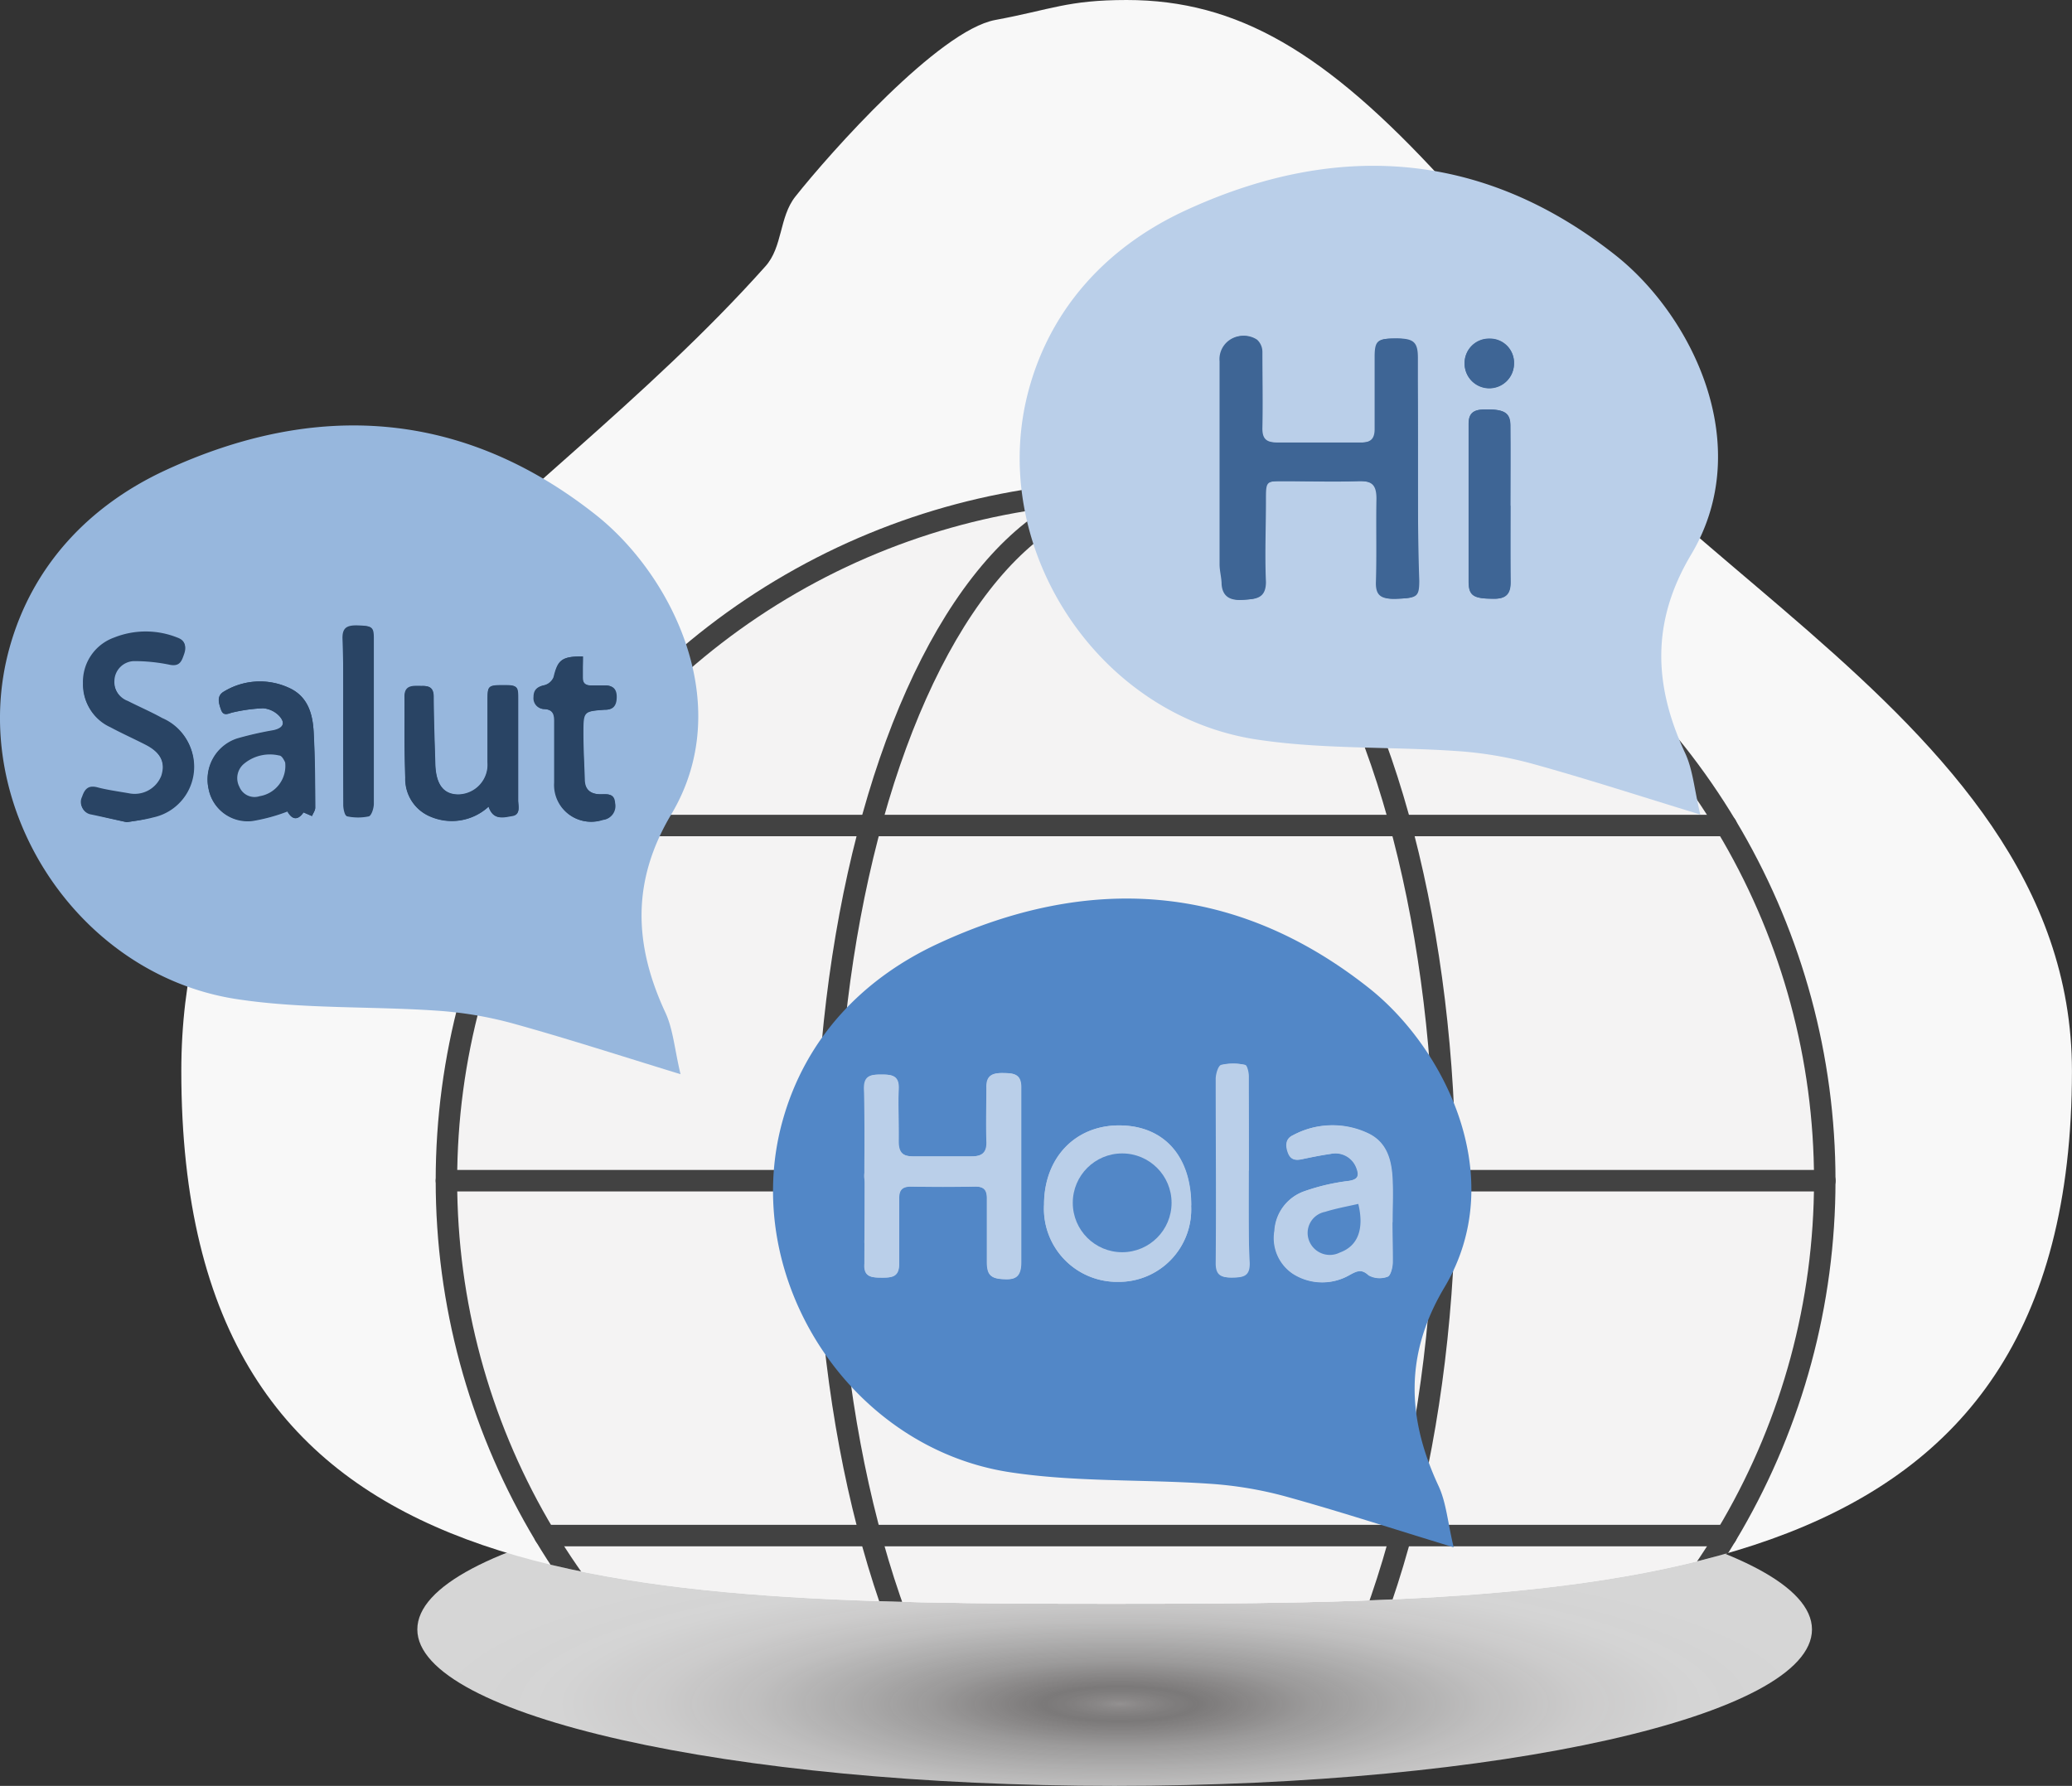
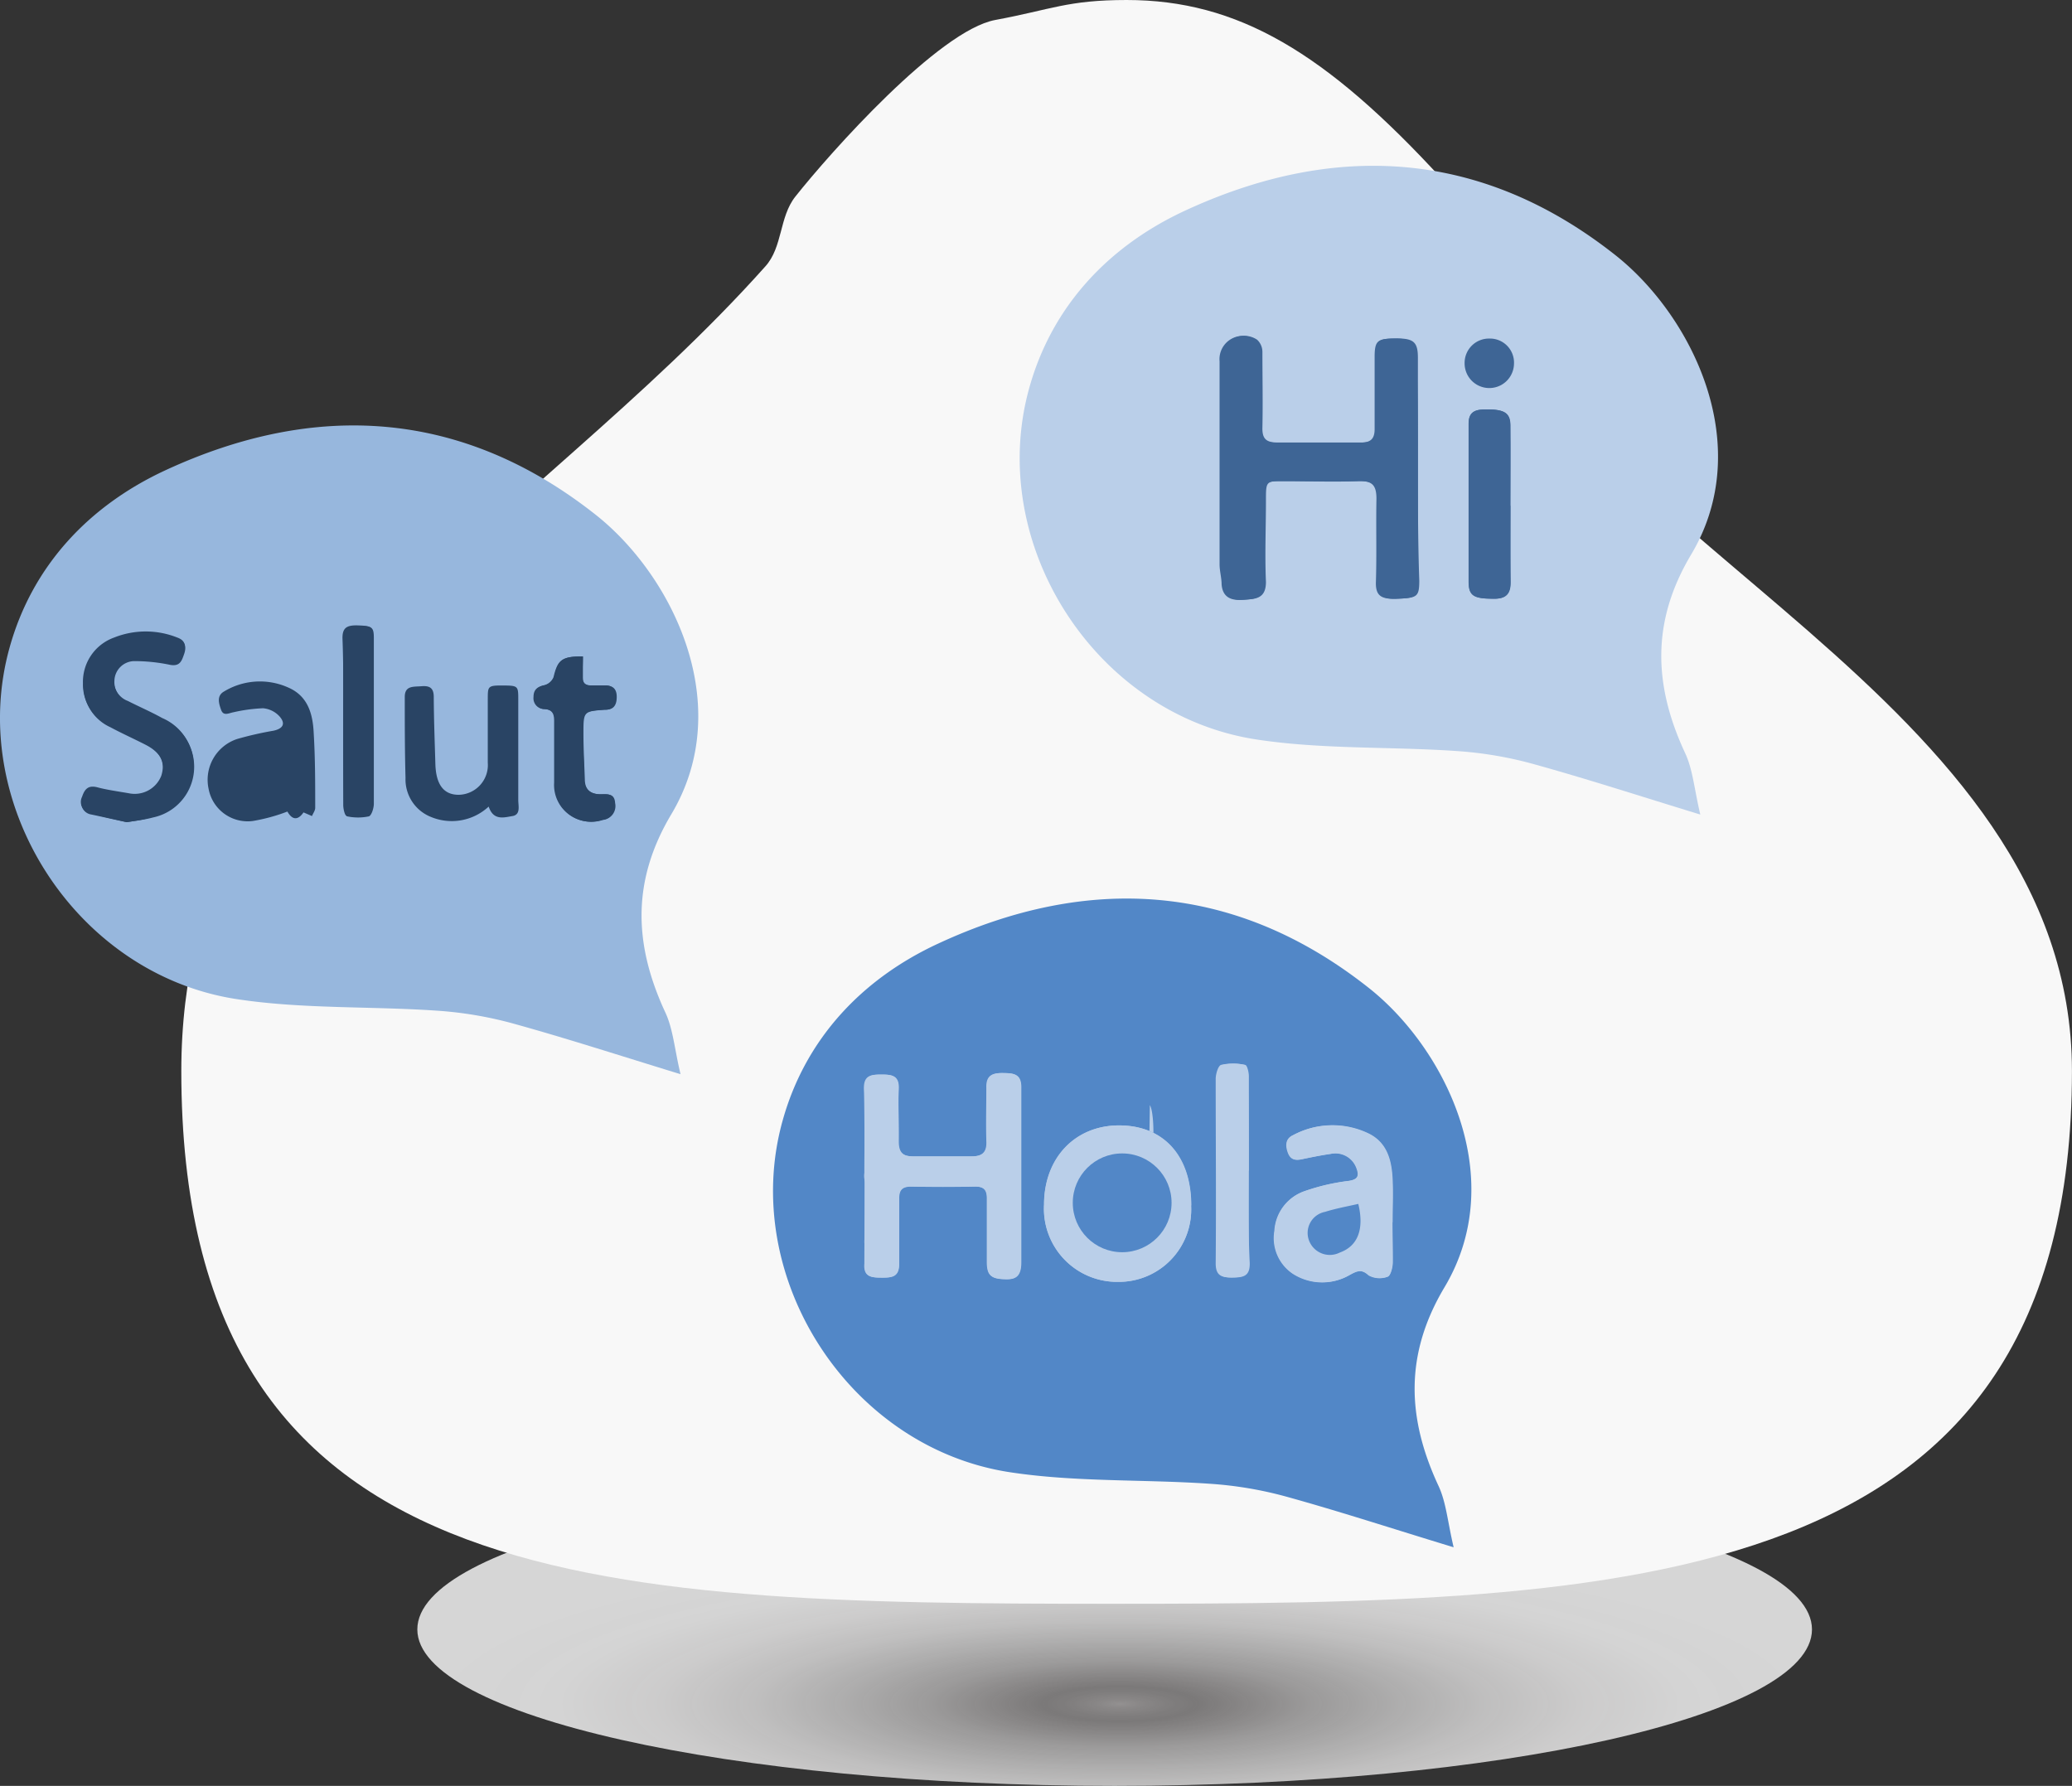
<svg xmlns="http://www.w3.org/2000/svg" width="192.96" height="166.32" version="1.1" viewBox="0 0 192.96 166.32">
  <rect x="0" y="0" width="192.96" height="166.32" fill="#333333" stroke="none" />
  <defs>
    <style>.cls-1{fill:#f8f8f8;}.cls-2{isolation:isolate;}.cls-3{opacity:0.8;mix-blend-mode:multiply;fill:url(#radial-gradient);}.cls-4{clip-path:url(#clip-path);}.cls-5{fill:#f4f3f3;stroke:#424242;stroke-linecap:round;stroke-linejoin:round;stroke-width:2px;}.cls-6{fill:#97b7dd;}.cls-7{fill:#294464;}.cls-8{fill:#5287c7;}.cls-9{fill:#bacfe9;}.cls-10{fill:#3e6595;}</style>
    <radialGradient id="radial-gradient" cx="1390.5" cy="3022.9" r="66.93" gradientTransform="matrix(-.97 0 0 .22 1526.6 -456.71)" gradientUnits="userSpaceOnUse">
      <stop stop-color="#c9c5c5" stop-opacity=".8" offset="0" />
      <stop stop-color="#c9c5c5" stop-opacity=".72" offset=".03" />
      <stop stop-color="#c9c5c5" stop-opacity=".63" offset=".08" />
      <stop stop-color="#c9c5c5" stop-opacity=".6" offset=".11" />
      <stop stop-color="#d0cccc" stop-opacity=".65" offset=".16" />
      <stop stop-color="#dedcdc" stop-opacity=".76" offset=".27" />
      <stop stop-color="#eae9e9" stop-opacity=".84" offset=".4" />
      <stop stop-color="#f3f2f2" stop-opacity=".91" offset=".52" />
      <stop stop-color="#faf9f9" stop-opacity=".96" offset=".66" />
      <stop stop-color="#fefefe" stop-opacity=".99" offset=".81" />
      <stop stop-color="#fff" offset="1" />
    </radialGradient>
    <clipPath id="clip-path">
-       <path class="cls-1" d="m266.46 149.38c0 48.62-40.87 49.62-89.46 49.62s-86.61-1-86.61-49.62c0-35 32.43-50.32 54.39-74.93 1.63-1.81 1.28-4.6 2.8-6.51 3.26-4.11 13.37-15.47 18.61-16.44s6.72-1.86 12.24-1.86c10.32 0 18.54 4.86 29.43 16.75 1.62 1.76 2.06 5 3 7.75 8.65 25.96 55.6 40.35 55.6 75.24z" />
-     </clipPath>
+       </clipPath>
  </defs>
  <g class="cls-2" transform="translate(-73.505 -49.64)">
    <g data-name="Layer 1">
      <path class="cls-3" d="m112.37 201.39c0 8 29.07 14.57 64.94 14.57s64.94-6.53 64.94-14.57-29.07-14.57-64.94-14.57-64.94 6.52-64.94 14.57z" fill="url(#radial-gradient)" />
      <path class="cls-1" d="m266.46 149.38c0 48.62-40.87 49.62-89.46 49.62s-86.61-1-86.61-49.62c0-35 32.43-50.32 54.39-74.93 1.63-1.81 1.28-4.6 2.8-6.51 3.26-4.11 13.37-15.47 18.61-16.44s6.72-1.86 12.24-1.86c10.32 0 18.54 4.86 29.43 16.75 1.62 1.76 2.06 5 3 7.75 8.65 25.96 55.6 40.35 55.6 75.24z" />
      <g class="cls-4" clip-path="url(#clip-path)">
        <circle class="cls-5" cx="179.26" cy="159.59" r="64.18" />
        <ellipse class="cls-5" cx="179.26" cy="159.59" rx="28.81" ry="64.18" />
        <line class="cls-5" x1="234.27" x2="124.25" y1="126.52" y2="126.52" />
        <line class="cls-5" x1="243.45" x2="115.08" y1="159.6" y2="159.6" />
        <line class="cls-5" x1="234.27" x2="124.25" y1="192.65" y2="192.65" />
      </g>
      <path class="cls-6" d="m136.88 149.68c-5.71-1.75-10.64-3.35-15.63-4.73a35.79 35.79 0 0 0-7.12-1.19c-6.19-0.42-12.47-0.14-18.57-1.07-15-2.28-25.22-18.21-21.16-32.75 2.14-7.68 7.46-13.23 14.48-16.49 14-6.49 27.68-5.68 40.1 4.13 7.12 5.62 13.12 17.7 7.05 27.88-3.73 6.25-3.49 12.18-0.56 18.48 0.72 1.55 0.85 3.39 1.41 5.74z" />
      <path class="cls-7" d="m85.31 126.21c1-0.16 1.72-0.24 2.45-0.44a4.82 4.82 0 0 0 0.9-9.15c-1.06-0.54-2.14-1.05-3.2-1.59a2 2 0 0 1-1.3-2 1.88 1.88 0 0 1 1.8-1.82 16.29 16.29 0 0 1 3.4 0.35c0.9 0.16 1.07-0.37 1.29-1s0.15-1.17-0.57-1.43a7.94 7.94 0 0 0-5.91 0 4.38 4.38 0 0 0-2.89 4.24 4.26 4.26 0 0 0 2.51 4c1.08 0.58 2.2 1.08 3.29 1.64 1.43 0.74 1.9 1.69 1.49 3a2.66 2.66 0 0 1-3 1.62c-1-0.17-2-0.3-2.92-0.55s-1.2 0.13-1.45 0.87a1.07 1.07 0 0 0 0.78 1.54c1.11 0.23 2.31 0.51 3.33 0.72zm16.46-0.91 0.79 0.34c0.1-0.26 0.31-0.52 0.3-0.78 0-2.31 0-4.63-0.14-6.94-0.08-1.79-0.54-3.46-2.37-4.25a6.44 6.44 0 0 0-6 0.38c-0.68 0.4-0.47 1.1-0.25 1.71s0.74 0.28 1.16 0.21a15.16 15.16 0 0 1 2.74-0.37 2.35 2.35 0 0 1 1.51 0.73c0.62 0.68 0.38 1.16-0.53 1.36a31.84 31.84 0 0 0-3.38 0.77 4 4 0 0 0-2.67 4.64 3.7 3.7 0 0 0 4.11 3 16.54 16.54 0 0 0 3.23-0.88c0.44 0.78 0.97 0.85 1.5 0.08zm17.25-0.53c0.44 1.32 1.43 1 2.21 0.87s0.54-0.94 0.54-1.48v-9.33c0-1.31 0-1.34-1.44-1.35s-1.39 0.09-1.4 1.32v5.86a2.77 2.77 0 0 1-2.71 3c-1.39 0-2.11-0.94-2.17-2.86-0.06-2.08-0.14-4.16-0.15-6.25 0-0.88-0.42-1.06-1.16-1s-1.54-0.07-1.54 1c0 2.52 0 5 0.07 7.54a3.76 3.76 0 0 0 2.34 3.62 5.05 5.05 0 0 0 5.39-0.94zm8.77-14c-2 0-2.35 0.33-2.74 1.94a1.29 1.29 0 0 1-0.86 0.74c-0.65 0.15-1 0.42-1 1.1a1 1 0 0 0 1 1.12c0.82 0.06 0.93 0.52 0.92 1.2v5.65a3.42 3.42 0 0 0 4.49 3.47 1.3 1.3 0 0 0 1.13-1.57c-0.05-0.91-0.68-0.82-1.28-0.81-0.94 0-1.51-0.4-1.54-1.39 0-1.42-0.12-2.84-0.13-4.26 0-2.08 0-2.08 2-2.23h0.1c0.75 0 1-0.47 1-1.17s-0.32-1.11-1.08-1.09h-1.29c-0.43 0-0.79-0.22-0.78-0.77s0.06-1.23 0.06-1.92zm-22.32 6v7.84c0 0.37 0.15 1 0.31 1a4.91 4.91 0 0 0 2 0c0.25-0.07 0.47-0.76 0.47-1.17v-15.38c0-1.1-0.13-1.13-1.54-1.18-0.91 0-1.33 0.23-1.31 1.23 0.1 2.6 0.07 5.15 0.07 7.7z" />
      <path class="cls-7" d="m85.31 126.21c-1-0.24-2.22-0.49-3.38-0.83a1.07 1.07 0 0 1-0.78-1.54c0.25-0.74 0.59-1.1 1.45-0.87s1.94 0.38 2.92 0.55a2.66 2.66 0 0 0 3-1.62c0.41-1.26-0.06-2.21-1.49-3-1.09-0.56-2.21-1.06-3.29-1.64a4.26 4.26 0 0 1-2.51-4 4.38 4.38 0 0 1 2.89-4.24 7.94 7.94 0 0 1 5.91 0c0.72 0.26 0.81 0.76 0.57 1.43s-0.39 1.15-1.29 1a16.29 16.29 0 0 0-3.4-0.35 1.88 1.88 0 0 0-1.8 1.82 2 2 0 0 0 1.3 2c1.06 0.54 2.14 1 3.2 1.59a4.82 4.82 0 0 1-0.9 9.15c-0.71 0.34-1.44 0.39-2.4 0.55z" />
-       <path class="cls-7" d="m101.77 125.3c-0.53 0.77-1.06 0.68-1.51-0.13a16.54 16.54 0 0 1-3.23 0.88 3.7 3.7 0 0 1-4.11-3 4 4 0 0 1 2.67-4.64 31.84 31.84 0 0 1 3.38-0.77c0.91-0.2 1.15-0.68 0.53-1.36a2.35 2.35 0 0 0-1.5-0.68 15.16 15.16 0 0 0-2.74 0.37c-0.42 0.07-0.91 0.48-1.16-0.21s-0.43-1.31 0.25-1.71a6.44 6.44 0 0 1 6-0.38c1.83 0.79 2.29 2.46 2.37 4.25 0.09 2.31 0.12 4.63 0.14 6.94 0 0.26-0.2 0.52-0.3 0.78zm-1.71-4.66c-0.08-0.11-0.28-0.61-0.56-0.66a3.78 3.78 0 0 0-3.26 0.78 1.74 1.74 0 0 0-0.44 2.16 1.52 1.52 0 0 0 1.88 0.87 2.85 2.85 0 0 0 2.38-3.15z" />
-       <path class="cls-7" d="m119 124.77a5.05 5.05 0 0 1-5.42 0.9 3.76 3.76 0 0 1-2.34-3.62c-0.11-2.51-0.05-5-0.07-7.54 0-1.11 0.8-1 1.54-1s1.16 0.15 1.16 1c0 2.09 0.09 4.17 0.15 6.25 0.06 1.92 0.78 2.86 2.17 2.86a2.77 2.77 0 0 0 2.71-3v-5.86c0-1.23 0.11-1.32 1.4-1.32s1.44 0 1.44 1.35v9.33c0 0.54 0.3 1.36-0.54 1.48s-1.74 0.49-2.2-0.83z" />
      <path class="cls-7" d="m127.79 110.78v1.93c0 0.62 0.25 0.79 0.78 0.77s0.86 0 1.29 0c0.76 0 1.09 0.35 1.08 1.09s-0.28 1.14-1 1.17h-0.1c-2 0.15-2 0.15-2 2.23 0 1.42 0.08 2.84 0.13 4.26 0 1 0.6 1.4 1.54 1.39 0.6 0 1.23-0.1 1.28 0.81a1.3 1.3 0 0 1-1.13 1.57 3.42 3.42 0 0 1-4.49-3.47c-0.05-1.88 0-3.77 0-5.65 0-0.68-0.1-1.14-0.92-1.2a1 1 0 0 1-1-1.12c0-0.68 0.38-1 1-1.1a1.29 1.29 0 0 0 0.86-0.74c0.33-1.61 0.73-1.96 2.68-1.94z" />
      <path class="cls-7" d="m105.47 116.81v-7.64c0-1 0.4-1.25 1.31-1.23 1.41 0 1.54 0.08 1.54 1.18v15.38c0 0.41-0.22 1.1-0.47 1.17a4.91 4.91 0 0 1-2 0c-0.16 0-0.3-0.67-0.31-1-0.08-2.67-0.07-5.25-0.07-7.86z" />
-       <path class="cls-6" d="m100.06 120.64a2.85 2.85 0 0 1-2.38 3.15 1.52 1.52 0 0 1-1.88-0.87 1.74 1.74 0 0 1 0.44-2.16 3.78 3.78 0 0 1 3.26-0.76c0.28 0 0.5 0.53 0.56 0.64z" />
      <path class="cls-8" d="m208.88 193.74c-5.72-1.74-10.64-3.35-15.63-4.73a35.76 35.76 0 0 0-7.13-1.19c-6.18-0.42-12.46-0.14-18.56-1.07-15-2.28-25.23-18.21-21.17-32.75 2.14-7.68 7.46-13.23 14.48-16.48 14-6.5 27.69-5.69 40.1 4.12 7.12 5.62 13.13 17.7 7.06 27.88-3.73 6.25-3.5 12.18-0.57 18.48 0.73 1.55 0.86 3.39 1.42 5.74z" />
      <path class="cls-9" d="m154 167.32c-0.11 1.3 0.72 1.29 1.65 1.3s1.6-0.09 1.56-1.29c-0.05-2 0-4 0-6 0-0.83 0.23-1.22 1.14-1.19q3 0.06 5.91 0c0.9 0 1.16 0.34 1.14 1.18v5.8c0 1.31 0.36 1.61 1.81 1.65 1 0 1.37-0.4 1.37-1.59v-16.28c0-1.27-0.72-1.32-1.67-1.33s-1.58 0.19-1.55 1.33c0 1.68-0.05 3.35 0 5 0.06 1.12-0.45 1.45-1.45 1.43h-5.35c-1 0-1.43-0.34-1.39-1.37 0.05-1.63 0-3.27 0-4.9 0.06-1.27-0.63-1.35-1.6-1.35s-1.65 0.08-1.61 1.35c0.1 2.6 0.04 15.7 0.04 16.26zm30.45-5.41c0-4.62-2.56-7.46-6.72-7.46s-7 3.06-7 7.37a6.81 6.81 0 0 0 6.88 7.2 6.74 6.74 0 0 0 6.82-7.11zm18.75 1.56c0-1.34 0.06-2.68 0-4-0.08-1.72-0.48-3.38-2.17-4.24a7.74 7.74 0 0 0-7.1 0.13c-0.72 0.33-0.67 1-0.45 1.63s0.65 0.72 1.23 0.61c0.91-0.19 1.82-0.38 2.74-0.51a2.08 2.08 0 0 1 2.41 1.33c0.26 0.71 0.13 1.06-0.73 1.19a19.41 19.41 0 0 0-4.1 0.95 4.15 4.15 0 0 0-2.81 3.7 4 4 0 0 0 1.73 4 5.07 5.07 0 0 0 5.21 0.14c0.68-0.35 1.12-0.62 1.83 0a2.11 2.11 0 0 0 1.76 0.13c0.27-0.09 0.45-0.84 0.47-1.3 0.01-1.23-0.04-2.5-0.04-3.76zm-13.39-4.79v-8.8c0-0.37-0.15-1-0.32-1.06a4.92 4.92 0 0 0-2.16 0c-0.28 0.07-0.5 0.85-0.51 1.31v17.15c0 1.14 0.5 1.35 1.48 1.34s1.62-0.1 1.59-1.36c-0.15-2.86-0.1-5.72-0.1-8.58z" />
      <path class="cls-9" d="m155.11 162.79-0.43 1c-0.57-0.71-0.8-1.12-0.12-1.5 0.87-0.48 1-1.07 0.23-1.61a1.86 1.86 0 0 1-0.79-1.81c0-2.6 0.06-5.2 0-7.8 0-1.27 0.63-1.35 1.61-1.35s1.66 0.08 1.6 1.35c-0.08 1.63 0 3.27 0 4.9 0 1 0.39 1.39 1.39 1.37h5.35c1 0 1.51-0.31 1.45-1.43-0.07-1.67 0-3.34 0-5 0-1.14 0.58-1.35 1.55-1.33s1.68 0.06 1.67 1.33v16.28c0 1.19-0.41 1.61-1.37 1.59-1.45 0-1.8-0.34-1.81-1.65v-5.8c0-0.84-0.24-1.21-1.14-1.18q-3 0.06-5.91 0c-0.91 0-1.16 0.36-1.14 1.19v6c0 1.2-0.63 1.29-1.56 1.29s-1.76 0-1.65-1.3a15.69 15.69 0 0 0 0-1.68 1.84 1.84 0 0 1 0.93-2c0.21-0.1 0.31-0.42 0.45-0.63z" />
-       <path class="cls-9" d="m184.43 161.91a6.74 6.74 0 0 1-6.81 7.11 6.81 6.81 0 0 1-6.88-7.2c0-4.31 2.91-7.38 7-7.37s6.68 2.84 6.69 7.46zm-3.94-3.21a3.28 3.28 0 0 0-5.57-0.34 6.3 6.3 0 0 0 0 6.65 3.19 3.19 0 0 0 5.47-0.17c0.5-0.95 0.61-5.27 0.1-6.14z" />
+       <path class="cls-9" d="m184.43 161.91a6.74 6.74 0 0 1-6.81 7.11 6.81 6.81 0 0 1-6.88-7.2c0-4.31 2.91-7.38 7-7.37s6.68 2.84 6.69 7.46zm-3.94-3.21c0.5-0.95 0.61-5.27 0.1-6.14z" />
      <path class="cls-9" d="m203.18 163.47v3.78c0 0.46-0.2 1.21-0.47 1.3a2.11 2.11 0 0 1-1.76-0.13c-0.71-0.67-1.15-0.4-1.83 0a5.07 5.07 0 0 1-5.21-0.14 4 4 0 0 1-1.73-4 4.15 4.15 0 0 1 2.81-3.7 19.41 19.41 0 0 1 4.1-0.95c0.86-0.13 1-0.48 0.73-1.19a2.08 2.08 0 0 0-2.41-1.33c-0.92 0.13-1.83 0.32-2.74 0.51-0.58 0.11-1 0-1.23-0.61s-0.27-1.3 0.45-1.63a7.74 7.74 0 0 1 7.1-0.13c1.69 0.86 2.09 2.52 2.17 4.24 0.07 1.34 0 2.68 0 4zm-3.18-1.71c-1 0.24-2.08 0.43-3.09 0.75a2 2 0 0 0-1.45 2.79 2.07 2.07 0 0 0 2.82 1c1.63-0.61 2.26-2.16 1.72-4.54z" />
      <path class="cls-9" d="m189.79 158.68v8.57c0 1.26-0.61 1.35-1.59 1.36s-1.49-0.2-1.48-1.34c0.05-5.72 0-11.43 0-17.15 0-0.46 0.23-1.24 0.51-1.31a4.92 4.92 0 0 1 2.16 0c0.17 0 0.31 0.69 0.32 1.06 0.09 2.95 0.08 5.88 0.08 8.81z" />
      <path class="cls-8" d="m200 161.76c0.57 2.38-0.06 3.93-1.72 4.53a2.07 2.07 0 0 1-2.82-1 2 2 0 0 1 1.45-2.79c0.98-0.31 2.03-0.5 3.09-0.74z" />
      <circle class="cls-8" cx="178.01" cy="161.66" r="4.6" />
      <path class="cls-9" d="m231.85 125.5c-5.72-1.75-10.64-3.35-15.63-4.73a35.76 35.76 0 0 0-7.13-1.19c-6.18-0.42-12.46-0.14-18.56-1.07-15-2.28-25.23-18.21-21.17-32.75 2.14-7.68 7.46-13.23 14.48-16.49 14-6.49 27.69-5.68 40.1 4.13 7.12 5.62 13.13 17.7 7.06 27.88-3.73 6.25-3.5 12.18-0.57 18.48 0.73 1.55 0.86 3.39 1.42 5.74z" />
      <path class="cls-10" d="m205.55 93.35v-10.4c0-1.49-0.42-1.81-2.1-1.79s-1.79 0.22-1.8 1.74v6.6c0 1-0.33 1.36-1.32 1.35h-7.87c-1.05 0-1.42-0.36-1.39-1.41 0.05-2.32 0-4.65 0-7a1.55 1.55 0 0 0-0.49-1.16 2.17 2.17 0 0 0-3.37 2q0 9.45 0 18.9c0 0.63 0.14 1.26 0.19 1.89 0.08 1.28 1 1.49 2 1.42s2-0.07 2-1.65c-0.11-2.53 0-5.07 0-7.61 0-1.79 0-1.79 1.73-1.79 2.33 0 4.65 0.06 7 0 1.26 0 1.73 0.33 1.69 1.64-0.09 2.58 0 5.16-0.05 7.74 0 1.38 0.59 1.62 1.77 1.58 1.93-0.07 2.13-0.14 2.14-1.65-0.12-3.46-0.13-6.93-0.13-10.4zm8.62 3.38v-7.47c0-1.17-0.57-1.48-2.15-1.49-0.92 0-1.73 0.08-1.73 1.29v14.81c0 1.29 0.52 1.52 2.34 1.53 1.15 0 1.58-0.46 1.56-1.58-0.05-2.37-0.02-4.73-0.02-7.09zm0.33-13.22a2.24 2.24 0 0 0-2.28-2.34 2.27 2.27 0 0 0-2.32 2.31 2.3 2.3 0 1 0 4.6 0z" />
      <path class="cls-10" d="m205.55 93.35v10.41c0 1.51-0.21 1.58-2.14 1.65-1.18 0-1.82-0.2-1.77-1.58 0.08-2.58 0-5.16 0.05-7.74 0-1.31-0.43-1.68-1.69-1.64-2.33 0.09-4.65 0-7 0-1.73 0-1.73 0-1.73 1.79 0 2.54-0.08 5.08 0 7.61 0.07 1.58-1 1.57-2 1.65s-1.89-0.14-2-1.42c0-0.63-0.19-1.26-0.19-1.89q0-9.45 0-18.9a2.17 2.17 0 0 1 3.37-2 1.55 1.55 0 0 1 0.49 1.16c0.05 2.32 0.06 4.65 0 7 0 1 0.34 1.43 1.39 1.41h7.87c1 0 1.34-0.38 1.32-1.35v-6.6c0-1.52 0.25-1.73 1.8-1.74s2.09 0.3 2.1 1.79c0.14 3.46 0.13 6.93 0.13 10.39z" />
      <path class="cls-10" d="m214.17 96.73v7.09c0 1.12-0.41 1.6-1.56 1.58-1.82 0-2.33-0.24-2.34-1.53v-14.81c0-1.21 0.81-1.3 1.73-1.29 1.58 0 2.13 0.32 2.15 1.49 0.05 2.49 0 5 0 7.47z" />
-       <path class="cls-10" d="m214.5 83.51a2.3 2.3 0 1 1-4.6 0 2.27 2.27 0 0 1 2.32-2.31 2.24 2.24 0 0 1 2.28 2.31z" />
    </g>
  </g>
</svg>